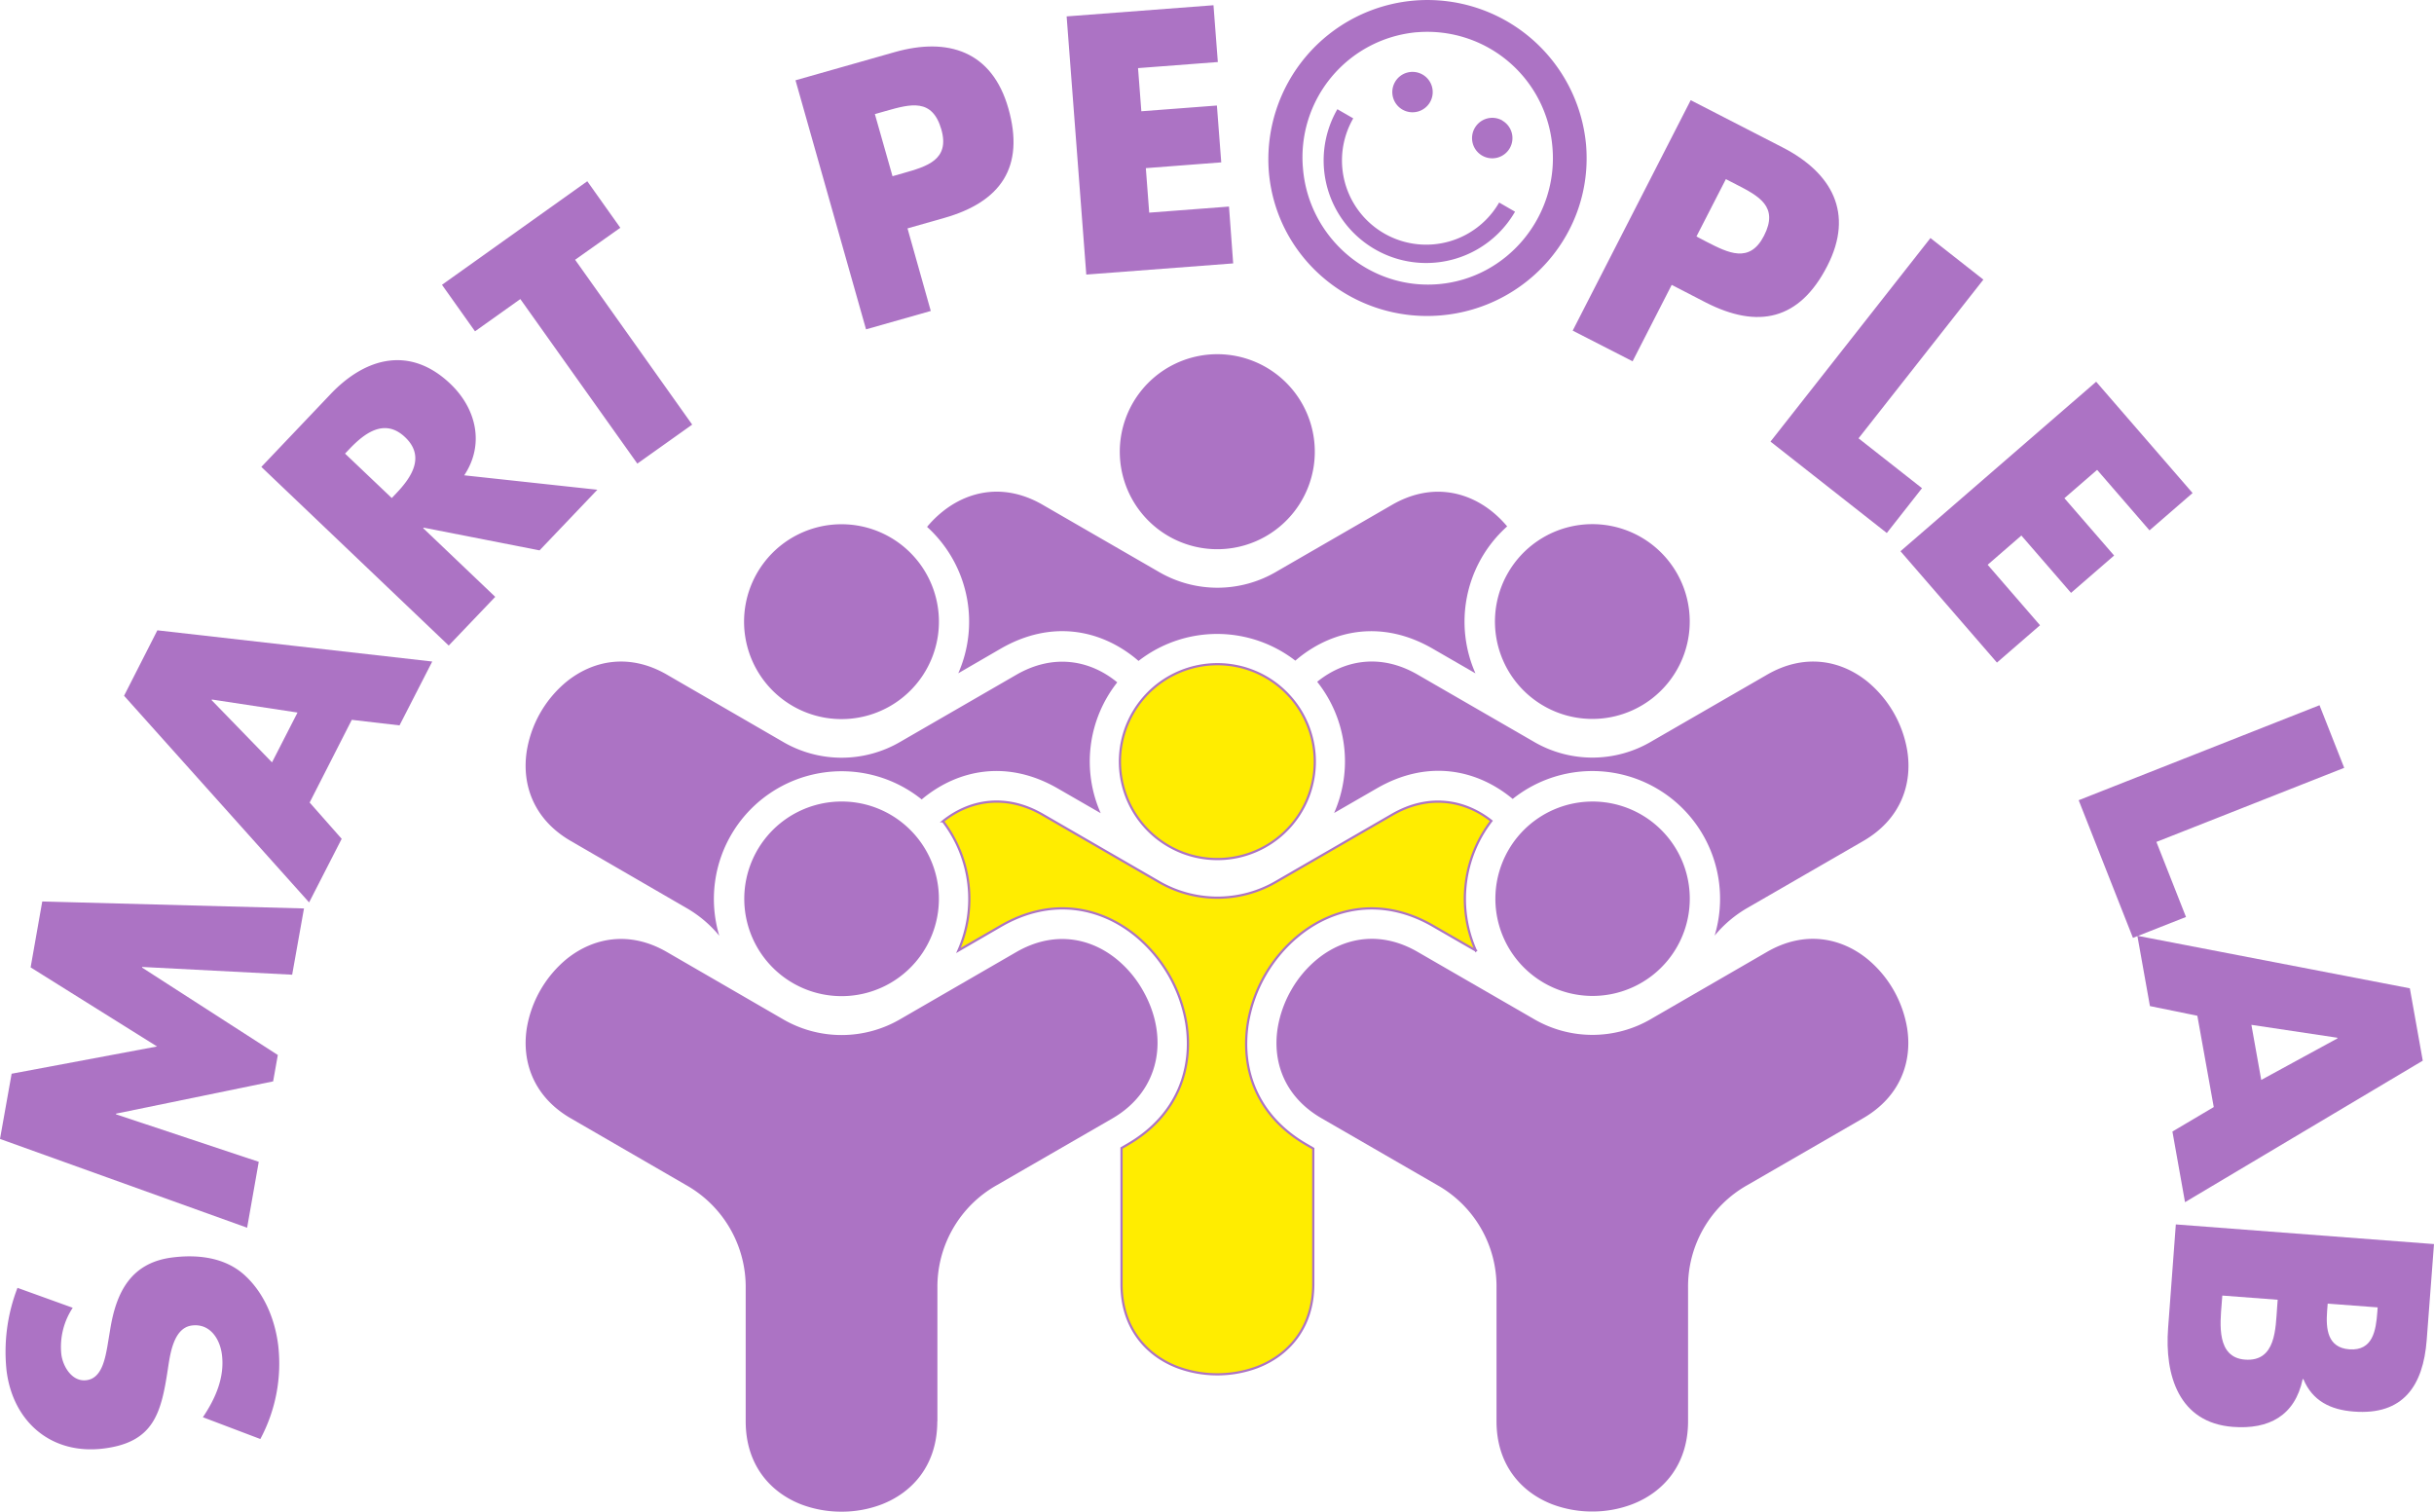
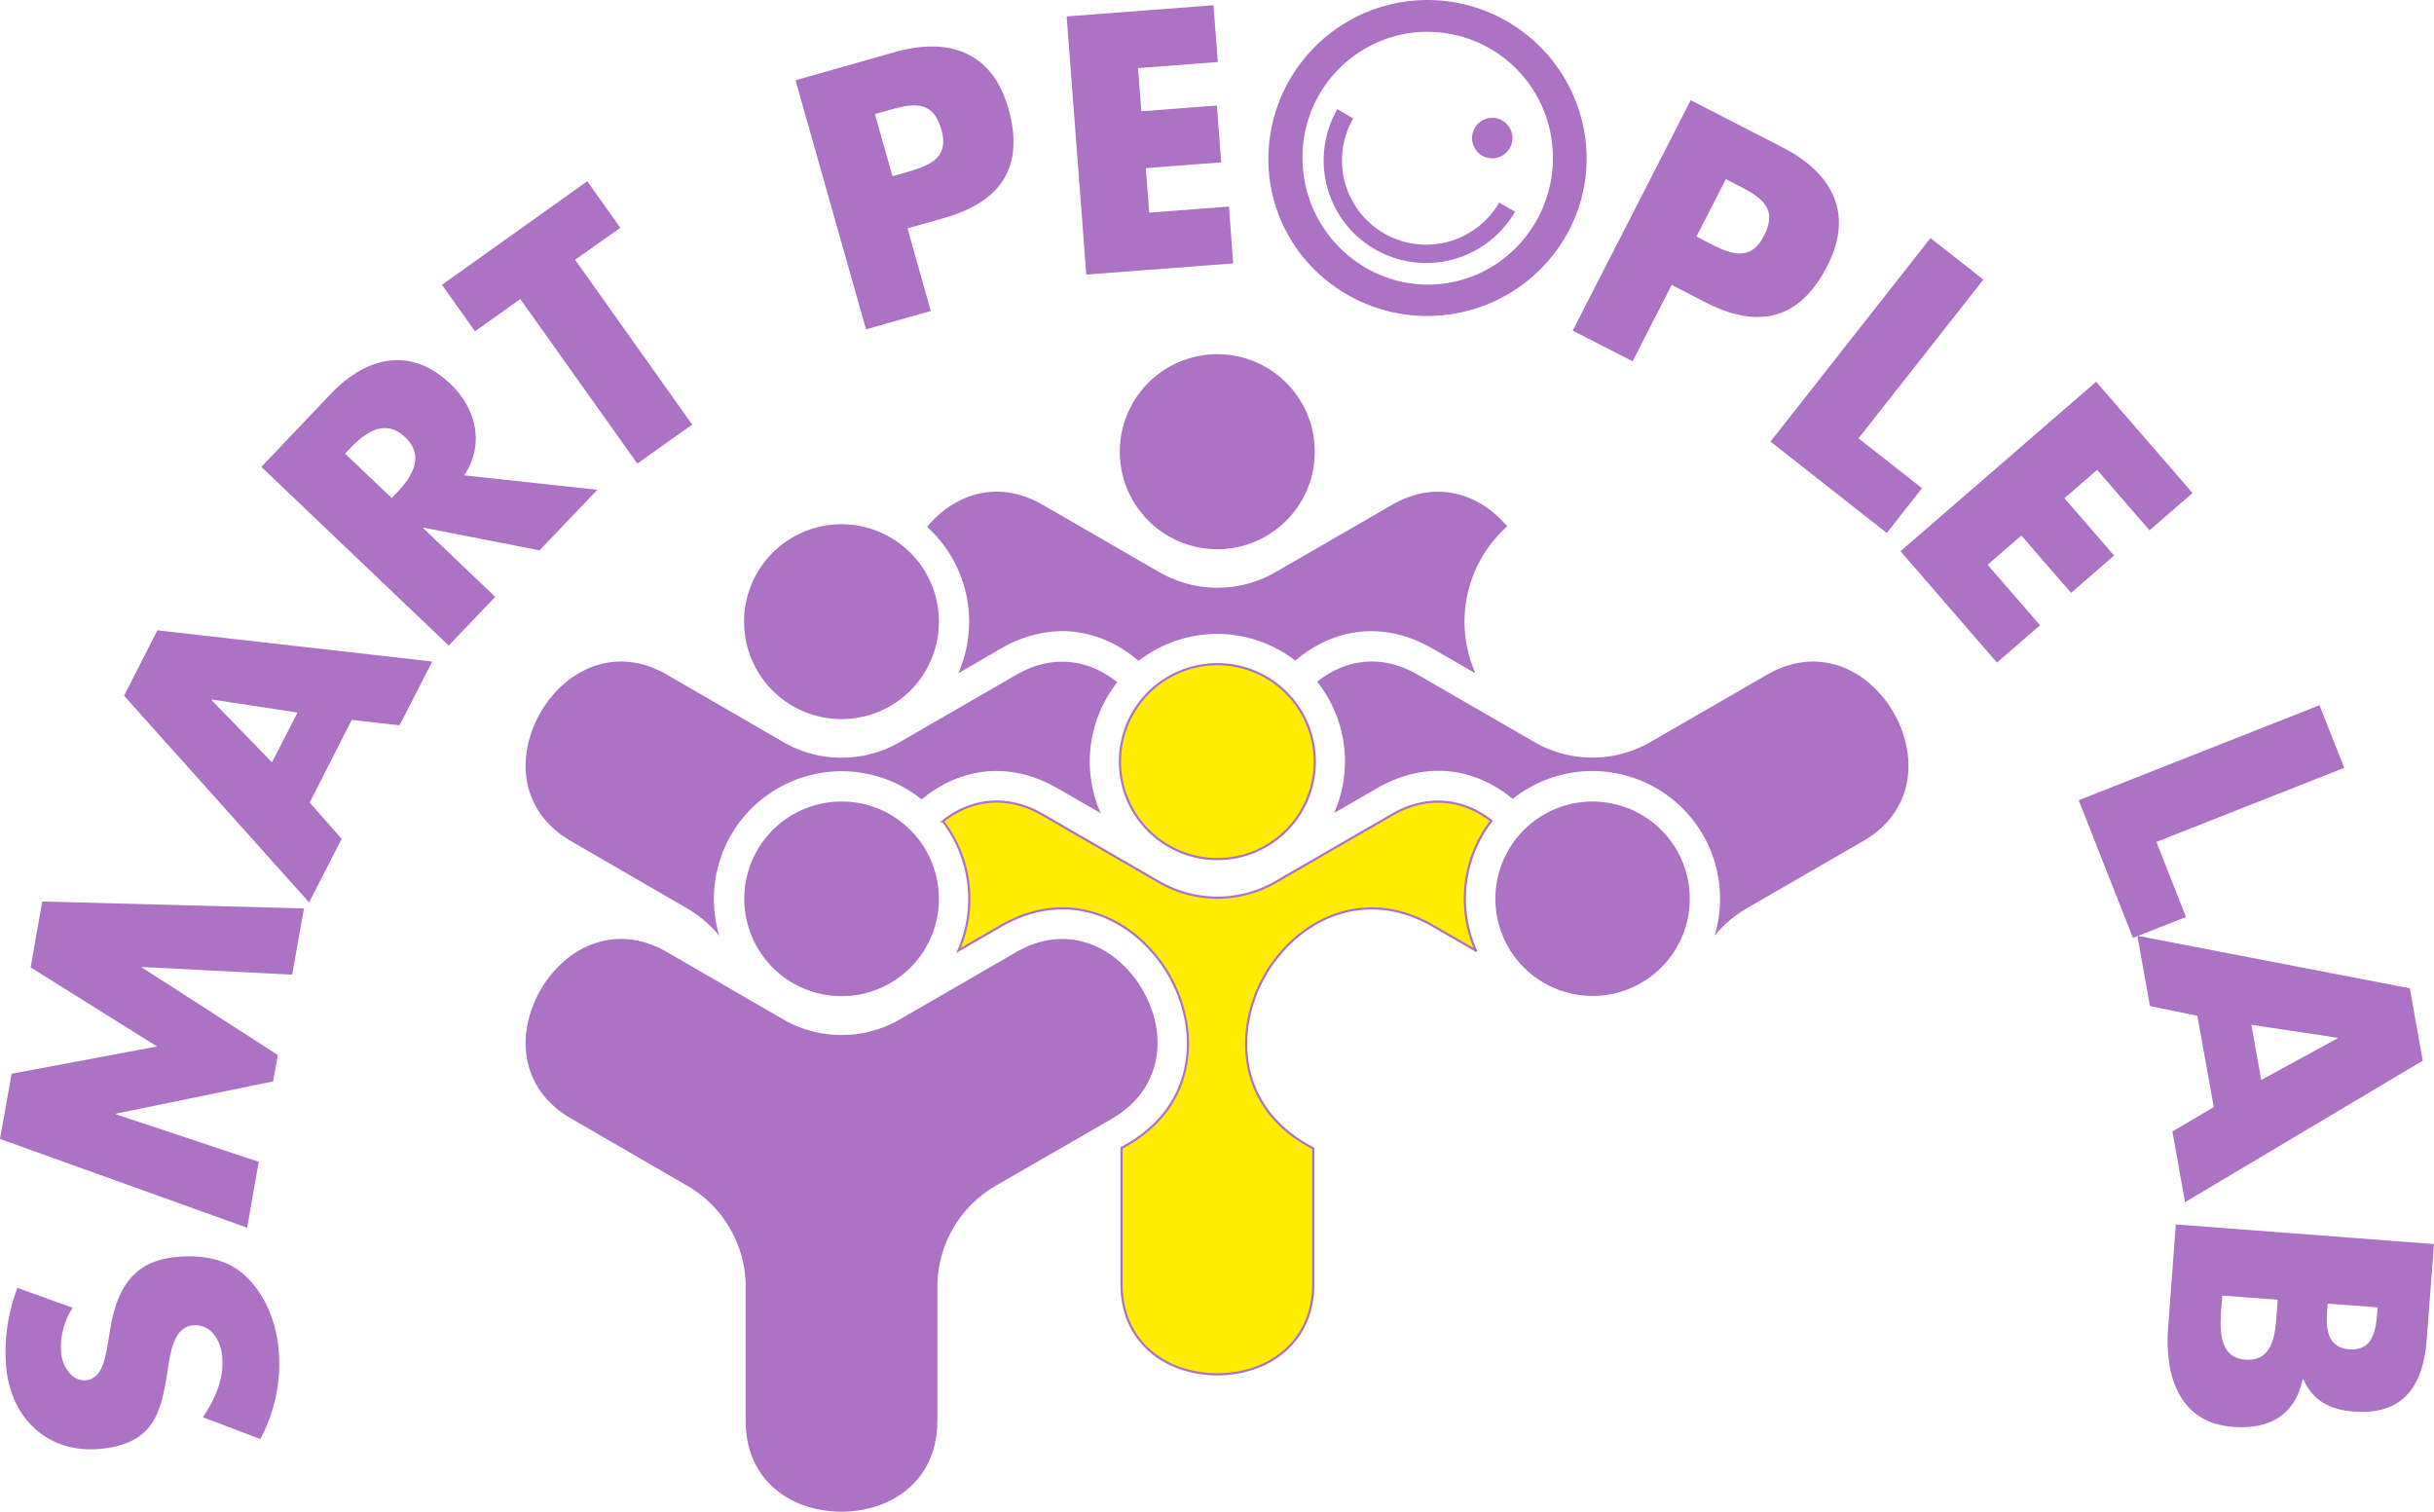
<svg xmlns="http://www.w3.org/2000/svg" viewBox="0 0 627.81 389.9">
  <defs>
    <style>.cls-1,.cls-4{fill:#ac73c4;}.cls-1,.cls-2{fill-rule:evenodd;}.cls-2{fill:#ffed00;}.cls-3,.cls-5{fill:none;stroke:#ac73c4;stroke-miterlimit:22.93;}.cls-3{stroke-width:0.57px;}.cls-5{stroke-width:4.73px;}</style>
  </defs>
  <title>Risorsa 1</title>
  <g id="Livello_2" data-name="Livello 2">
    <g id="Livello_1-2" data-name="Livello 1">
      <path class="cls-1" d="M314.12,91.36a25.15,25.15,0,1,0,17.71,7.43,25.13,25.13,0,0,0-17.71-7.43" />
      <path class="cls-1" d="M388.78,135.81a28.26,28.26,0,0,0-3.89-3.84c-6.75-5.44-16.1-7.36-25.79-1.78l-29.74,17.18a30,30,0,0,1-30.69,0l-29.75-17.18c-9.69-5.59-19-3.69-25.8,1.77a27.6,27.6,0,0,0-4,3.94c.44.4.88.81,1.29,1.23a33,33,0,0,1,6.76,36.53l11-6.38c13-7.47,25.53-4.88,34.61,2.45l.89.74a33,33,0,0,1,40.44-.07l.79-.66c9.08-7.33,21.64-9.92,34.6-2.45l11.07,6.39a32.95,32.95,0,0,1,6.75-36.55q.68-.68,1.39-1.32" />
      <path class="cls-1" d="M217.17,135.22a25.13,25.13,0,1,0,17.71,7.42,25.12,25.12,0,0,0-17.71-7.42" />
-       <path class="cls-1" d="M428.42,142.49a25.12,25.12,0,1,0,7.42,17.72,25.09,25.09,0,0,0-7.42-17.72" />
      <path class="cls-1" d="M442.27,241.32a31.06,31.06,0,0,1,8.52-7.18l29.8-17.21c9.69-5.6,12.72-14.68,11.36-23.27a29.36,29.36,0,0,0-10.31-17.88c-6.76-5.45-16.12-7.36-25.81-1.78l-29.76,17.18a29.94,29.94,0,0,1-30.68,0L365.64,174c-9.68-5.6-19-3.67-25.79,1.77l-.1.09a33,33,0,0,1,4.36,33.84l11.08-6.39c13-7.48,25.52-4.89,34.61,2.45l.38.31a32.94,32.94,0,0,1,52.09,35.23" />
      <path class="cls-1" d="M237.74,206.19l.48-.39c9.08-7.33,21.64-9.92,34.6-2.44l11.09,6.39A32.93,32.93,0,0,1,288.18,176l-.23-.18c-6.75-5.45-16.1-7.37-25.79-1.78l-29.74,17.18a30,30,0,0,1-30.68,0L172,174c-9.68-5.59-19-3.67-25.8,1.77a29.29,29.29,0,0,0-10.32,17.89c-1.35,8.59,1.67,17.67,11.37,23.27L177,234.17a31,31,0,0,1,8.53,7.19,32.95,32.95,0,0,1,52.19-35.17" />
      <path class="cls-2" d="M314.12,171.32a25.13,25.13,0,1,0,17.71,7.42A25.07,25.07,0,0,0,314.12,171.32Z" />
      <path class="cls-3" d="M314.12,171.32a25.13,25.13,0,1,0,17.71,7.42A25.07,25.07,0,0,0,314.12,171.32Z" />
      <path class="cls-2" d="M338.74,331.18V296.26l-1.71-1c-13-7.47-17-19.67-15.19-31.24A37.19,37.19,0,0,1,335,241.25c9.08-7.35,21.64-9.93,34.6-2.45l11.07,6.38a32.94,32.94,0,0,1,4-33.44c-6.72-5.31-16-7.13-25.57-1.61l-29.74,17.2a30.07,30.07,0,0,1-30.69,0l-29.75-17.2c-9.64-5.57-19-3.7-25.7,1.7a32.94,32.94,0,0,1,4,33.33l11-6.37c13-7.48,25.53-4.89,34.62,2.45A37.35,37.35,0,0,1,306,264c1.81,11.57-2.23,23.76-15.21,31.24l-1.51.88V331.2c0,11.18,6.31,18.32,14.39,21.43a29.59,29.59,0,0,0,20.62,0C332.4,349.52,338.74,342.37,338.74,331.18Z" />
      <path class="cls-3" d="M338.74,331.18V296.26l-1.71-1c-13-7.47-17-19.67-15.19-31.24A37.19,37.19,0,0,1,335,241.25c9.08-7.35,21.64-9.93,34.6-2.45l11.07,6.38a32.94,32.94,0,0,1,4-33.44c-6.72-5.31-16-7.13-25.57-1.61l-29.74,17.2a30.07,30.07,0,0,1-30.69,0l-29.75-17.2c-9.64-5.57-19-3.7-25.7,1.7a32.94,32.94,0,0,1,4,33.33l11-6.37c13-7.48,25.53-4.89,34.62,2.45A37.35,37.35,0,0,1,306,264c1.81,11.57-2.23,23.76-15.21,31.24l-1.51.88V331.2c0,11.18,6.31,18.32,14.39,21.43a29.59,29.59,0,0,0,20.62,0C332.4,349.52,338.74,342.37,338.74,331.18Z" />
      <path class="cls-1" d="M428.42,214a25.07,25.07,0,1,0,7.43,17.72A25,25,0,0,0,428.42,214" />
-       <path class="cls-1" d="M386,332.2v34.38c0,11.18,6.32,18.33,14.4,21.44a29.18,29.18,0,0,0,10.32,1.85A28.86,28.86,0,0,0,421,388c8.1-3.11,14.41-10.25,14.41-21.43V332.22a30,30,0,0,1,15.33-26.56l29.8-17.22c9.69-5.6,12.73-14.67,11.37-23.27a29.47,29.47,0,0,0-3.54-9.88,29.11,29.11,0,0,0-6.79-8c-6.76-5.44-16.12-7.36-25.8-1.77L426.08,262.7a29.94,29.94,0,0,1-30.68,0l-29.75-17.18c-9.68-5.59-19-3.67-25.77,1.78a28.53,28.53,0,0,0-6.79,8,29.14,29.14,0,0,0-3.54,9.89c-1.35,8.6,1.67,17.68,11.36,23.27l29.75,17.18A30,30,0,0,1,386,332.2" />
      <path class="cls-1" d="M217.17,206.74a25.1,25.1,0,1,0,17.72,7.42,25,25,0,0,0-17.72-7.42" />
      <path class="cls-1" d="M241.79,366.59V332.23a30.09,30.09,0,0,1,15.36-26.56l29.76-17.18c12.53-7.24,14.67-21.27,7.81-33.14a28.57,28.57,0,0,0-6.77-8c-6.75-5.46-16.11-7.37-25.8-1.79l-29.74,17.2a30.05,30.05,0,0,1-30.68,0L172,245.55c-9.68-5.59-19-3.67-25.8,1.77a29.46,29.46,0,0,0-10.32,17.88c-1.34,8.59,1.68,17.67,11.37,23.27L177,305.69a30.16,30.16,0,0,1,15.34,26.56v34.37c0,11.19,6.31,18.33,14.38,21.44a29.18,29.18,0,0,0,10.32,1.85,28.85,28.85,0,0,0,10.3-1.85c8.1-3.11,14.42-10.26,14.42-21.45" />
      <path class="cls-4" d="M604.65,198.05l-6.37-16.15L536.16,206.4l14,35.51,13.68-5.39-7.63-19.36ZM571,285.55l-10.66,6.31,3.25,18.22,61.32-36.5-3.33-18.66L551.3,241.37l3.24,18.13L566.77,262Zm12.25-7-2.54-14.21,22.19,3.33,0,.17Zm4.24,56.7-.13,1.77c-.43,5.65-.29,14.28-8.32,13.67-7.33-.56-6.41-9.19-6-14.31l.17-2.21Zm-28.26,7.27c-.93,12.19,2.76,24.46,16.71,25.52,9.27.71,16-2.87,18-12.31h.18c2.33,5.6,7,7.91,13,8.36,12.72,1,17.91-6.63,18.81-18.47l1.88-24.73-66.59-5.07Zm54.05-5.3-.09,1.24c-.36,4.68-1.12,10-7.21,9.58-5.65-.43-6.08-5.26-5.74-9.85l.15-1.94Z" />
      <path class="cls-4" d="M405.65,85.28l15.45,7.91,10.09-19.71L439.94,78c13.48,6.9,24.2,4.63,31.38-9.4,7-13.64,1.18-24.07-11.59-30.61L436.09,25.84Zm39.51-39.07,2.6,1.33c6,3.07,11.07,5.77,7.24,13.26-3.71,7.25-9.23,4.43-14.83,1.56L437.57,61Zm66.42,25.91L497.93,61.4,456.67,113.9l30,23.58,9.08-11.56-16.37-12.86Zm42.85,64.68,11.11-9.63L540.67,98.46,490.2,142.18l24.88,28.72,11.11-9.63-13.51-15.6,8.7-7.54,12.81,14.79,11.11-9.63-12.82-14.79,8.44-7.31Z" />
      <path class="cls-4" d="M223.38,84.95l16.7-4.74-6-21.3,9.46-2.69c14.57-4.14,20.86-13.1,16.55-28.27-4.19-14.74-15.54-18.42-29.34-14.5l-25.56,7.26Zm2.28-55.52,2.81-.8c6.48-1.84,12-3.33,14.34,4.77,2.23,7.84-3.74,9.53-9.79,11.25l-2.81.8ZM314.12,16,313,1.35,275.12,4.23l5.07,66.59,37.89-2.88L317,53.28l-20.58,1.57-.87-11.48L315,41.88l-1.12-14.66L294.39,28.7l-.85-11.13Z" />
      <path class="cls-4" d="M4.51,332.18A45.68,45.68,0,0,0,1.7,353.61c1.69,13.27,11.69,21.73,25.13,20,12.83-1.63,14.73-9.1,16.44-20.3.59-3.82,1.4-10.8,6.23-11.42,4.66-.59,7.23,3.46,7.74,7.5.75,5.89-1.68,11.37-4.91,16.16l14.82,5.62a41.21,41.21,0,0,0,4.6-24.24c-.85-6.68-3.58-13.38-8.63-18S51,323.51,44.41,324.35c-10.72,1.36-14.47,9.07-16,18.64l-.76,4.56c-.59,3.11-1.49,8-5.36,8.45-3.69.47-6.07-3.51-6.47-6.68a18.27,18.27,0,0,1,2.94-12Zm59.23-15.51,3-17L29.92,287.42l0-.17,40.53-8.33,1.21-6.8-35-22.54,0-.17,38.7,2,3.05-17.09-67.51-1.8-3,17,32.61,20.4L3,276.95,0,293.77Zm27-131,12.31,1.43,8.44-16.47-70.9-8.05L32,179.46l47.73,53.3,8.4-16.4L79.87,207Zm-14-1.88-6.58,12.85L54.58,180.59l.08-.16Zm43-61.19c5.32-8,3.1-17.24-3.57-23.59-10.32-9.84-21.78-6.94-30.88,2.62L67.41,120.43l48.33,46.08,12-12.56-18.59-17.72.12-.13,29.9,5.86,14.91-15.64ZM89,117l1.16-1.22c3.91-4.1,9.08-8,14.34-3s1.62,10.36-2.29,14.46l-1.16,1.22Zm59.34-50L160,58.75l-8.52-12L114,73.46l8.52,12,11.69-8.32,30.18,42.44,14.15-10.06Z" />
      <path class="cls-4" d="M364.72.15a41.09,41.09,0,0,0-37.44,44.2c1.93,22.59,22,38.92,44.37,37S411,60,409.1,37.37A41.09,41.09,0,0,0,364.72.15m.77,8.17a32.37,32.37,0,0,1,34.94,29.74c1.51,17.7-11.6,33.71-29.4,35.23s-33.43-12-34.94-29.74A32.38,32.38,0,0,1,365.49,8.31Z" />
      <path class="cls-5" d="M388.73,53.42A24.07,24.07,0,1,1,347,29.35" />
-       <path class="cls-1" d="M366.94,19.24a5.21,5.21,0,1,1-7.12,1.91,5.21,5.21,0,0,1,7.12-1.91" />
      <path class="cls-1" d="M387.52,31.12A5.21,5.21,0,1,1,380.4,33a5.21,5.21,0,0,1,7.12-1.91" />
    </g>
  </g>
</svg>